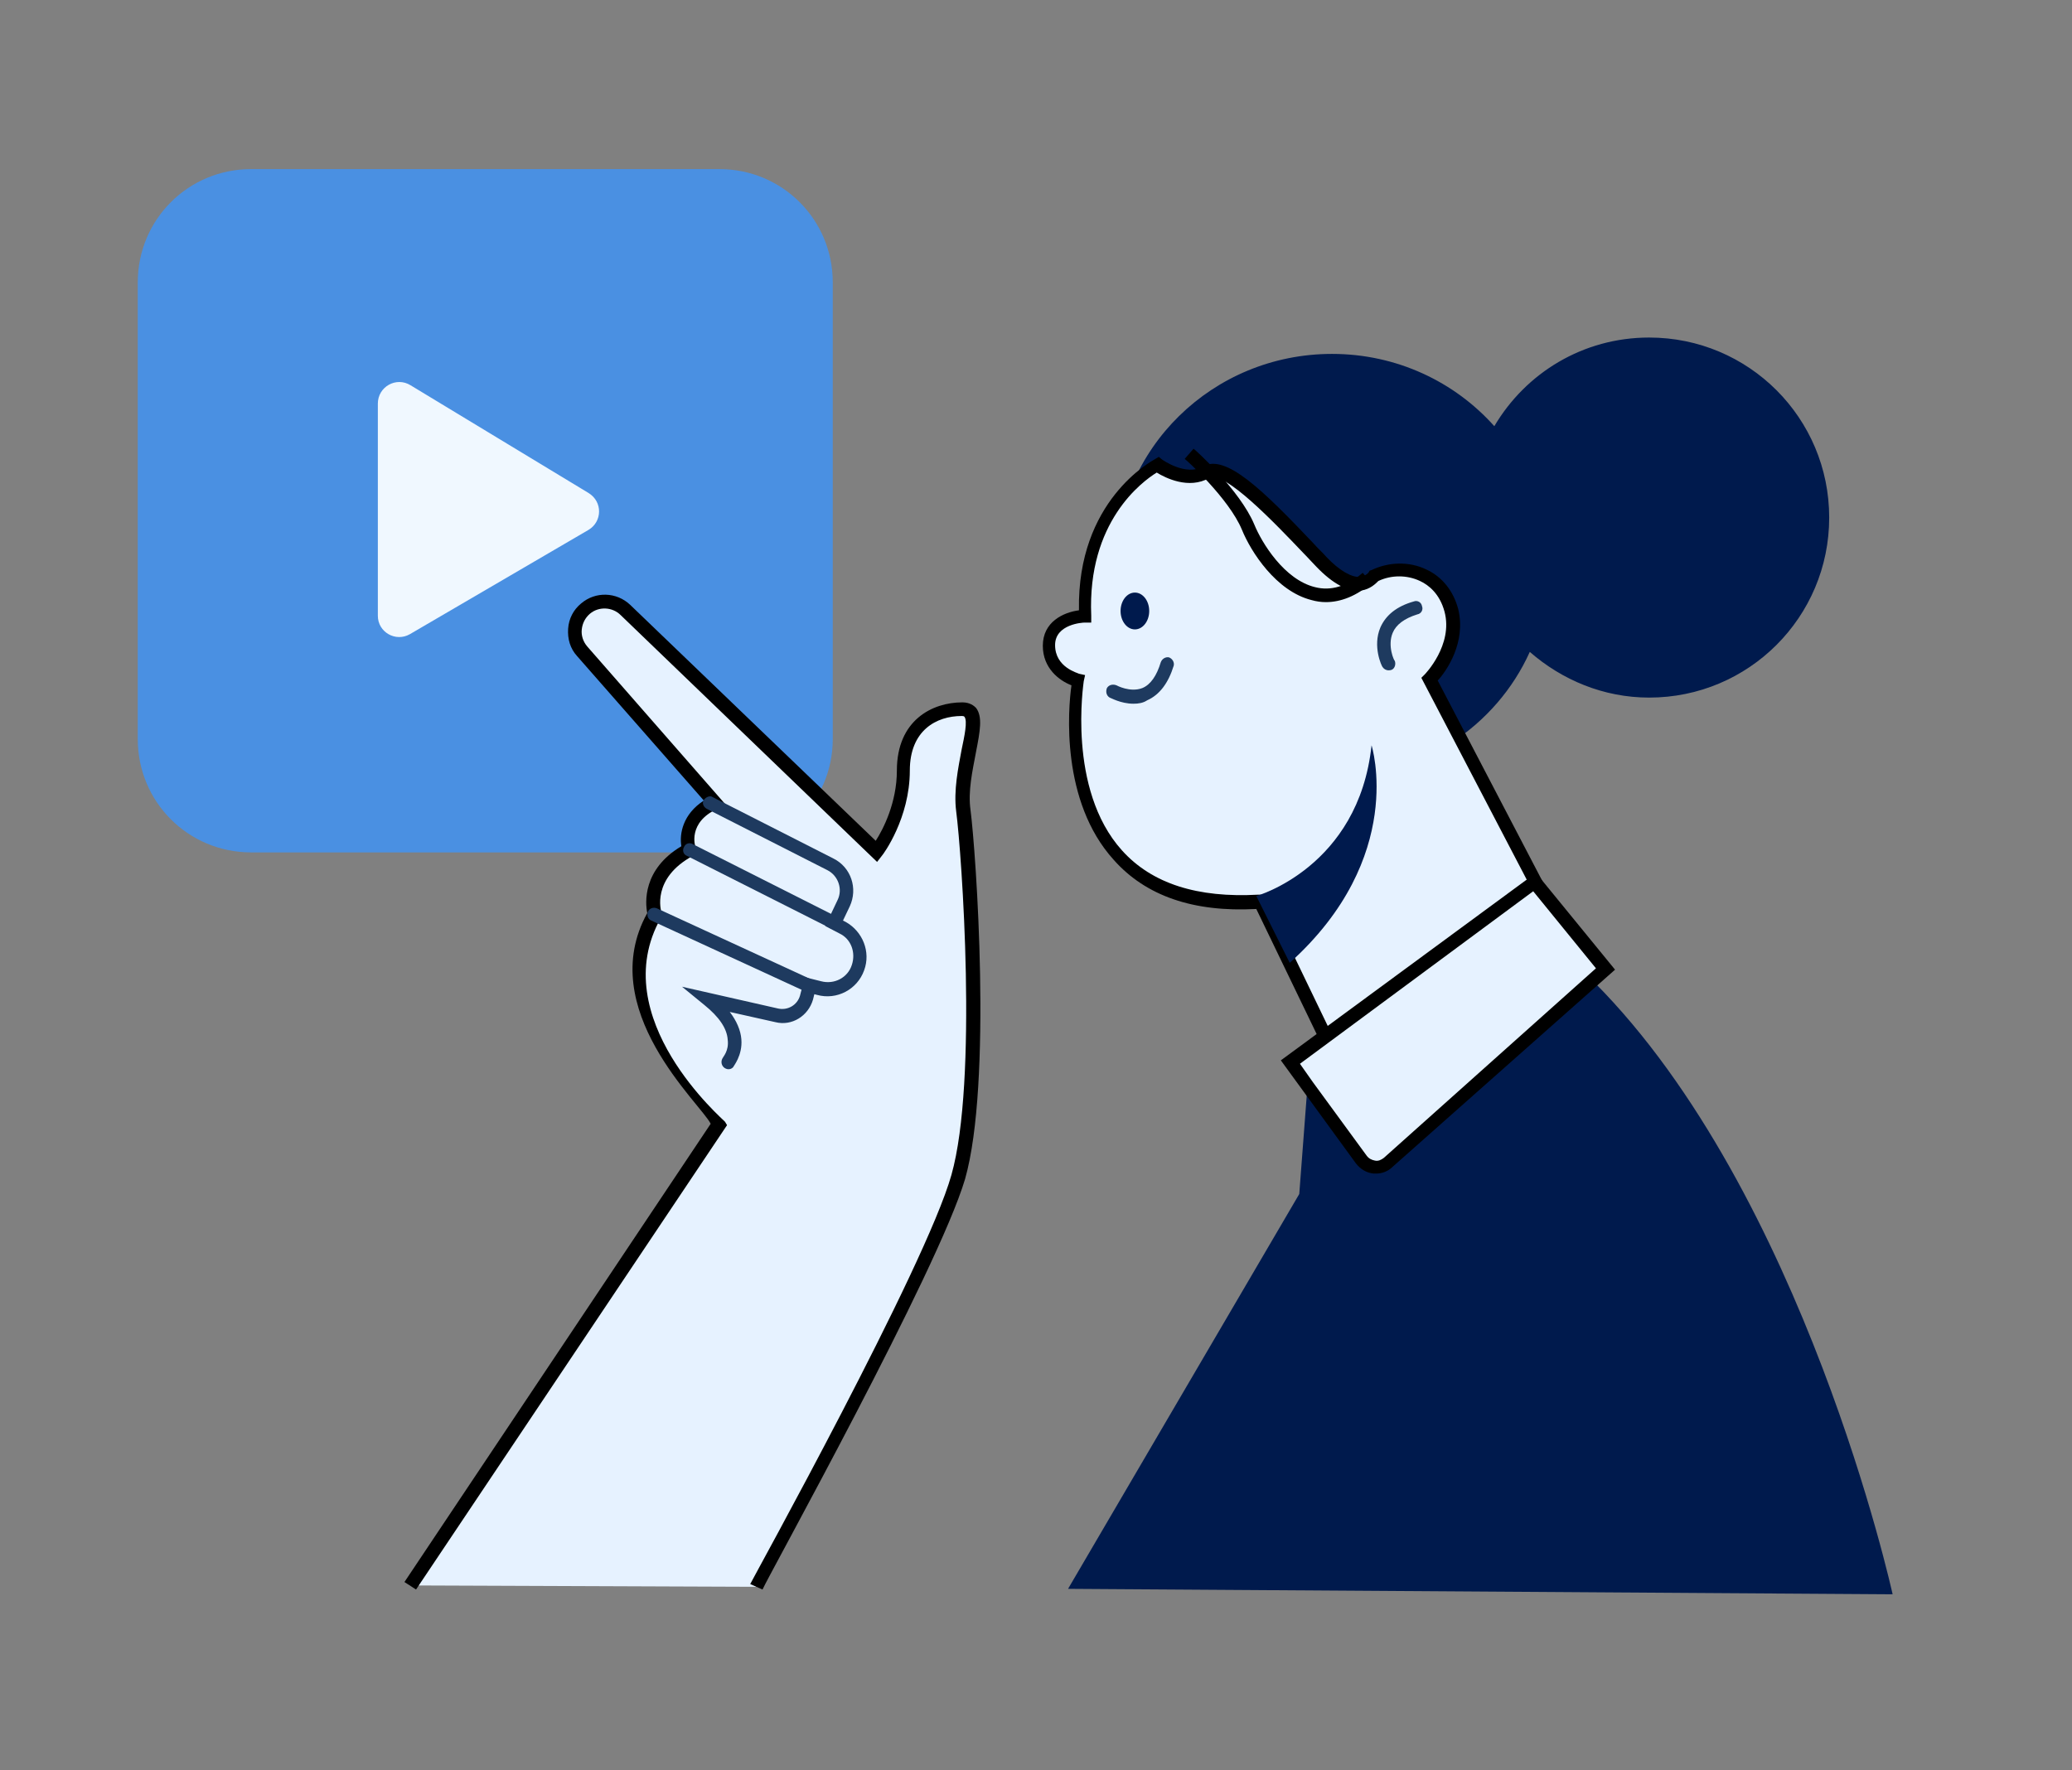
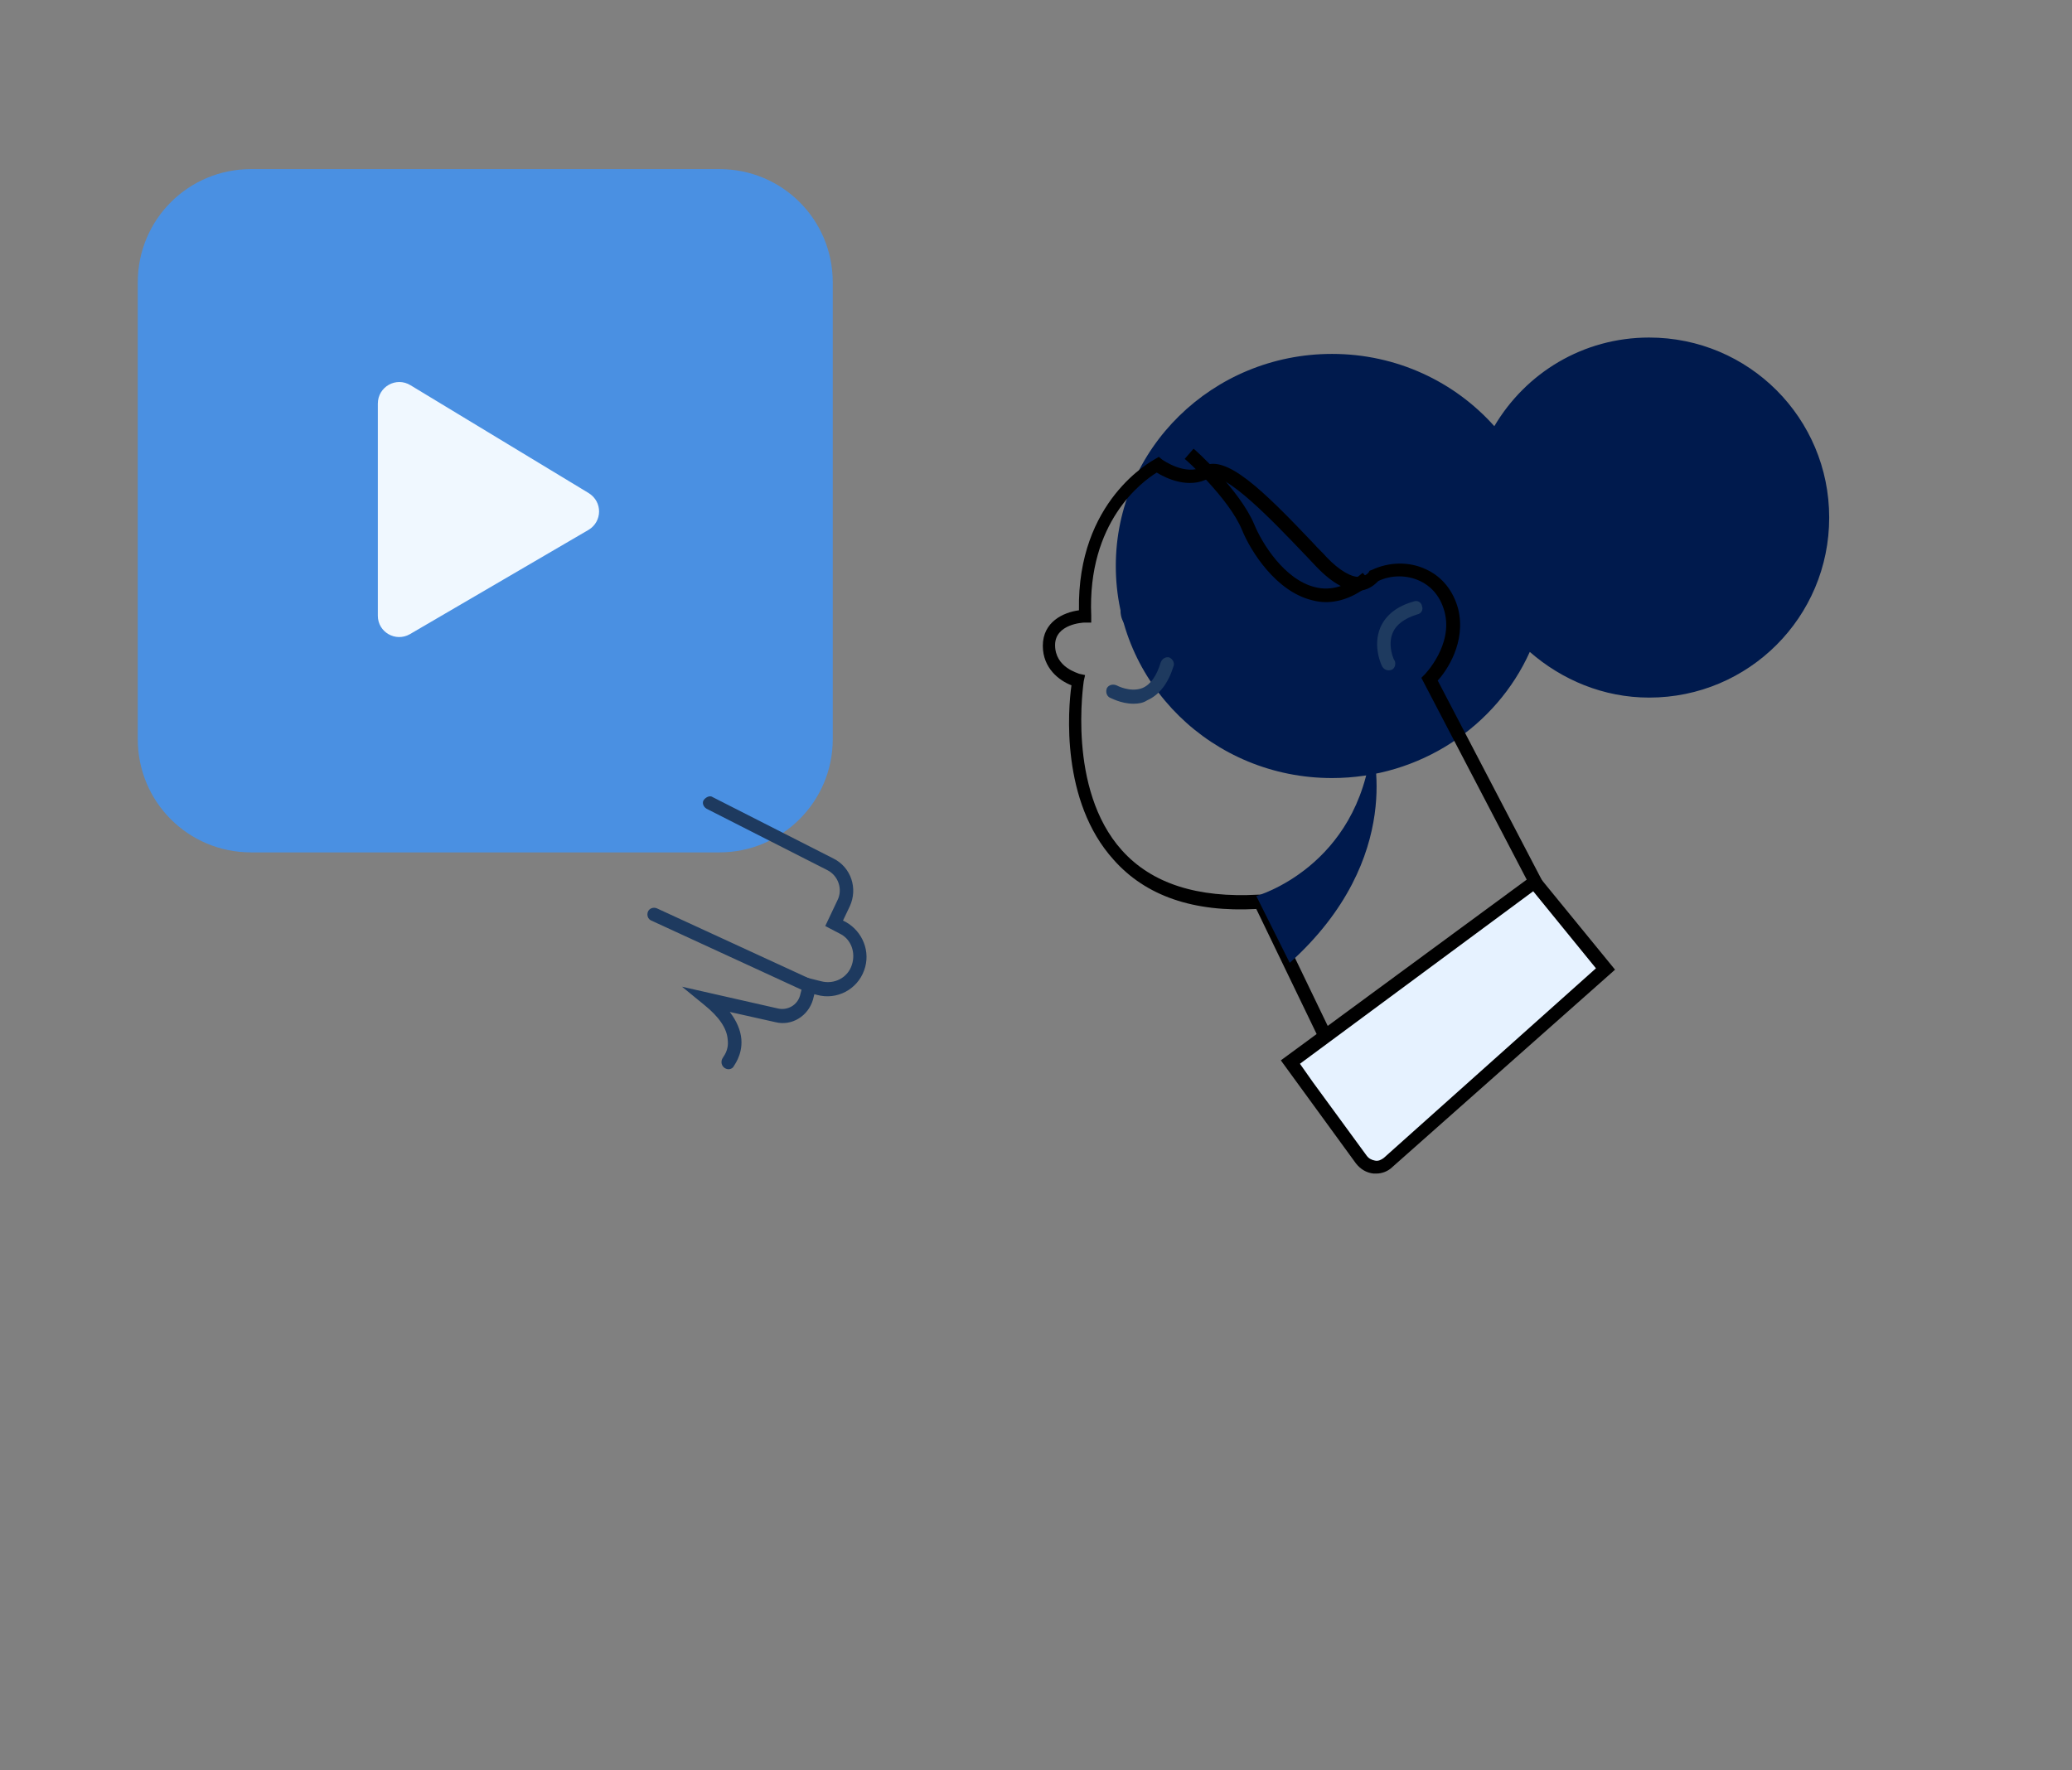
<svg xmlns="http://www.w3.org/2000/svg" version="1.1" id="sv" x="0px" y="0px" viewBox="0 0 303.8 259.6" style="enable-background:new 0 0 303.8 259.6;" xml:space="preserve">
  <rect x="0" y="0" width="303.8" height="259.6" fill="#808080" stroke="none" />
  <style type="text/css">
.st0{fill:#001a4d;}  /* Dark navy blue (was dark purple) */
.st1{fill:#e6f2ff;}  /* Very light blue (was off-white) */
.st2{fill:#4a90e2;}  /* Medium blue (was green) */
.st3{fill:#f0f8ff;}  /* Light blue tint (was off-white) */
.st4{fill:#1e3a5f;}  /* Dark blue-gray (was dark gray) */
</style>
  <g>
    <g>
      <path class="st0" d="M241.8,49.5c-9.7,0-18.1,5.2-22.7,13c-5.8-6.5-14.3-10.6-23.8-10.6c-17.5,0-31.7,13.9-31.7,31.1    s14.2,31.1,31.7,31.1c12.9,0,24.1-7.6,29-18.5c4.7,4.1,10.8,6.7,17.5,6.7c14.6,0,26.4-11.8,26.4-26.4    C268.2,61.3,256.4,49.5,241.8,49.5z" />
    </g>
    <g>
-       <path class="st1" d="M227.5,133.7L197,157.4l-7.9-16.3l-4.3-8.9c-32.6,2.1-26.7-32.5-26.7-32.5s-4.3-1-4.3-5.1    c0-4.2,5.3-4.3,5.3-4.3c-0.8-16.4,10.6-22.2,10.6-22.2s3.9,2.9,7.1,1.1c3.2-1.8,11.3,7.4,16.9,13.1c5.5,5.8,7.8,2,7.8,2    c4.1-2,9.9-0.5,11.3,5s-3.2,10.1-3.2,10.1L227.5,133.7z" />
      <path d="M196.6,159l-12.4-25.7c-9.2,0.5-16.2-1.9-20.9-7.2c-7.8-8.6-6.7-22.1-6.2-25.6c-1.8-0.7-4.2-2.5-4.2-5.8    c0-3.5,3-4.9,5.3-5.2c-0.3-16.1,10.7-21.9,11.2-22.2l0.5-0.3l0.5,0.4c0,0,3.5,2.5,6,1c3.3-1.9,8.8,3.5,16.2,11.3    c0.6,0.7,1.3,1.3,1.9,2c1.9,2,3.7,3,4.9,2.9c0.9-0.1,1.3-0.7,1.3-0.7l0.1-0.2l0.3-0.1c2.5-1.2,5.5-1.3,8-0.1    c2.4,1.1,4,3.2,4.7,5.8c1.2,4.9-1.7,9.1-3,10.5l17.9,34.3L196.6,159z M185.4,131.2l11.9,24.7l28.9-22.4l-17.8-34.1l0.5-0.5    c0,0,4.2-4.3,2.9-9.2c-0.7-2.6-2.3-3.9-3.6-4.5c-1.9-0.9-4.2-0.9-6.1,0c-0.4,0.4-1.2,1.2-2.5,1.4c-2,0.2-4.2-1-6.6-3.5    c-0.6-0.6-1.2-1.3-1.9-2c-4.1-4.3-11.6-12.2-13.8-11c-3,1.7-6.4,0-7.7-0.8c-2.1,1.3-10.2,7.2-9.6,21l0,1l-1,0    c-0.2,0-4.3,0.2-4.3,3.3c0,3.3,3.4,4.1,3.5,4.2l0.9,0.2l-0.2,0.9c0,0.2-2.5,15.8,5.6,24.8c4.4,4.9,11.1,7,20,6.5L185.4,131.2z" />
    </g>
    <g>
      <path class="st0" d="M189.1,141.2l-4.9-9.8c0,0,15-4.2,16.9-22.1C201.1,109.3,206.3,125.7,189.1,141.2z" />
    </g>
    <g>
-       <path class="st0" d="M190.5,175.1l1.2-15.8l-2.5-3.5l35.9-26.4l10.4,12.8l-1.8,1.8c30.9,31,43.8,89.8,43.8,89.8l-120.9-0.8    L190.5,175.1z" />
-     </g>
+       </g>
    <g>
      <path class="st1" d="M235.4,142.1l-31.9,28.3c-1.2,1-3,0.8-3.9-0.4l-7.9-10.8l-2.5-3.5l35.9-26.4L235.4,142.1z" />
      <path d="M201.8,172.1c-0.1,0-0.3,0-0.4,0c-1-0.1-1.9-0.6-2.6-1.5l-11-15.1l37.4-27.5l11.6,14.2l-32.6,28.9    C203.5,171.8,202.6,172.1,201.8,172.1z M190.6,156l1.9,2.7l7.9,10.8c0.3,0.4,0.7,0.6,1.2,0.7c0.5,0.1,0.9-0.1,1.3-0.4L234,142    l-9.2-11.3L190.6,156z" />
    </g>
    <g>
      <path class="st2" d="M105.5,125H36.8c-9.2,0-16.6-7.4-16.6-16.6v-67c0-9.2,7.4-16.6,16.6-16.6h68.7c9.2,0,16.6,7.4,16.6,16.6v67    C122.1,117.6,114.6,125,105.5,125z" />
    </g>
    <g>
      <path class="st3" d="M55.4,59.2v31.1c0,2.4,2.6,3.9,4.7,2.7l26.2-15.3c2-1.2,2.1-4.1,0-5.4L60.2,56.5    C58.1,55.2,55.4,56.7,55.4,59.2z" />
    </g>
    <g>
      <path d="M194.4,88.3c-0.7,0-1.4-0.1-2.1-0.3c-5.2-1.3-8.9-7.1-10.2-10.3c-1.9-4.6-8.3-10.4-8.4-10.4l1.3-1.5    c0.3,0.2,6.8,6.1,8.9,11.1c1.1,2.7,4.4,8.1,8.9,9.2c2.3,0.6,4.7-0.1,7-2.1l1.3,1.5C198.9,87.4,196.6,88.3,194.4,88.3z" />
    </g>
    <g>
      <path class="st4" d="M166.2,103.2c-1.9,0-3.4-0.9-3.5-0.9c-0.5-0.3-0.6-0.9-0.4-1.4c0.3-0.5,0.9-0.6,1.4-0.4l0,0    c0,0,2,1.1,3.8,0.4c1.2-0.5,2.1-1.8,2.7-3.8c0.2-0.5,0.7-0.8,1.2-0.7c0.5,0.2,0.8,0.7,0.7,1.2c-0.8,2.6-2.1,4.3-3.9,5.1    C167.6,103.1,166.9,103.2,166.2,103.2z" />
    </g>
    <g>
      <ellipse class="st0" cx="166.4" cy="89.6" rx="2.1" ry="2.7" />
    </g>
    <g>
      <path class="st4" d="M203.6,98.3c-0.4,0-0.7-0.2-0.9-0.5c-0.1-0.1-1.5-3-0.3-5.8c0.8-1.8,2.4-3.1,4.9-3.8c0.5-0.2,1.1,0.1,1.2,0.7    c0.2,0.5-0.1,1.1-0.7,1.2c-1.9,0.6-3.1,1.5-3.6,2.7c-0.8,1.9,0.2,4.1,0.3,4.1c0.2,0.5,0,1.1-0.4,1.3    C203.9,98.3,203.7,98.3,203.6,98.3z" />
    </g>
    <g>
-       <path class="st1" d="M60.1,232.5l45.2-67.6c0,0-18.1-15.5-9.4-30.8c0,0-1.8-5.7,5.1-9.5c0,0-1.5-4.5,3.8-6.9L85.3,95.5    c-1.6-1.9-1.4-4.7,0.5-6.3h0c1.7-1.4,4.2-1.4,5.9,0.2l36.8,35.5c0,0,3.9-5.1,3.9-11.9s4.7-9,8.6-9c3.9,0-0.8,8.1,0.2,14.9    c0.9,6.8,3.2,40-0.8,53.7c-3.9,13.7-29.6,60.1-29.6,60.1" />
-       <path d="M111.8,233.1l-1.8-0.8c0.2-0.5,25.7-46.5,29.5-60c3.9-13.8,1.5-47.2,0.7-53.3c-0.4-3.1,0.3-6.4,0.8-9.1    c0.4-1.9,0.9-4.2,0.4-4.8c-0.1-0.1-0.3-0.1-0.4-0.1c-3.7,0-7.6,2.1-7.6,8c0,7-3.9,12.3-4.1,12.5l-0.7,0.9L91,90.2    c-1.2-1.2-3.2-1.3-4.5-0.2c-0.7,0.6-1.1,1.4-1.2,2.3c-0.1,0.9,0.2,1.8,0.8,2.5l20.3,23.2l-1.2,0.6c-4.4,2-3.3,5.5-3.2,5.7l0.3,0.8    l-0.7,0.4c-6.1,3.3-4.7,8.1-4.6,8.3l0.1,0.4l-0.2,0.4c-8.3,14.7,9.3,29.7,9.4,29.9l0.3,0.5l-45.6,68.1l-1.7-1.1l44.9-67.2    c-1.4-2.9-17.1-16.8-9.3-30.9c-0.3-1.5-0.7-6.4,5-9.8c-0.3-1.8,0.2-4.7,3.3-6.7L84.6,96.2c-1-1.1-1.4-2.5-1.3-4    c0.1-1.5,0.8-2.8,1.9-3.7c2.1-1.8,5.2-1.7,7.2,0.2l36,34.6c1.1-1.7,3.1-5.6,3.1-10.3c0-7.4,5.2-10,9.6-10c1.1,0,1.7,0.5,2,0.8    c1,1.3,0.6,3.4,0,6.5c-0.5,2.7-1.2,5.7-0.8,8.5c0.8,6.2,3.2,40-0.8,54.1C137.5,186.4,112.6,231.2,111.8,233.1z" />
-     </g>
+       </g>
    <g>
      <path class="st4" d="M106.8,156.8c-0.2,0-0.5-0.1-0.7-0.3c-0.4-0.4-0.4-1-0.1-1.4c0-0.1,0.9-1,0.7-2.6c-0.1-1.7-1.3-3.4-3.4-5.1    l-3.3-2.7l14.1,3.2c1.4,0.3,2.8-0.5,3.2-1.9l0.7-2.7l2.4,0.6c1.9,0.5,3.9-0.5,4.5-2.4c0.6-1.8-0.1-3.8-1.8-4.6l-2.1-1.1l1.8-3.8    c0.8-1.6,0.1-3.6-1.5-4.4l-17.7-9c-0.5-0.3-0.7-0.9-0.4-1.3s0.9-0.7,1.3-0.4l17.7,9c2.6,1.3,3.6,4.4,2.4,7l-1,2.1l0.4,0.2    c2.5,1.4,3.7,4.4,2.7,7.1c-1,2.8-4,4.4-6.9,3.6l-0.4-0.1l-0.2,0.8c-0.7,2.4-3.1,3.9-5.5,3.3l-6.7-1.5c1,1.3,1.6,2.7,1.7,4    c0.2,2.4-1.2,4-1.2,4.1C107.3,156.7,107.1,156.8,106.8,156.8z" />
    </g>
    <g>
      <path class="st4" d="M118.7,145.6c-0.1,0-0.3,0-0.4-0.1L95.5,135c-0.5-0.2-0.7-0.8-0.5-1.3c0.2-0.5,0.8-0.7,1.3-0.5l22.8,10.5    c0.5,0.2,0.7,0.8,0.5,1.3C119.4,145.4,119.1,145.6,118.7,145.6z" />
    </g>
    <g>
-       <path class="st4" d="M122.5,136.4c-0.2,0-0.3,0-0.4-0.1l-21.4-10.8c-0.5-0.2-0.7-0.8-0.4-1.3c0.2-0.5,0.8-0.7,1.3-0.4l21.4,10.8    c0.5,0.2,0.7,0.8,0.4,1.3C123.2,136.2,122.8,136.4,122.5,136.4z" />
-     </g>
+       </g>
  </g>
</svg>